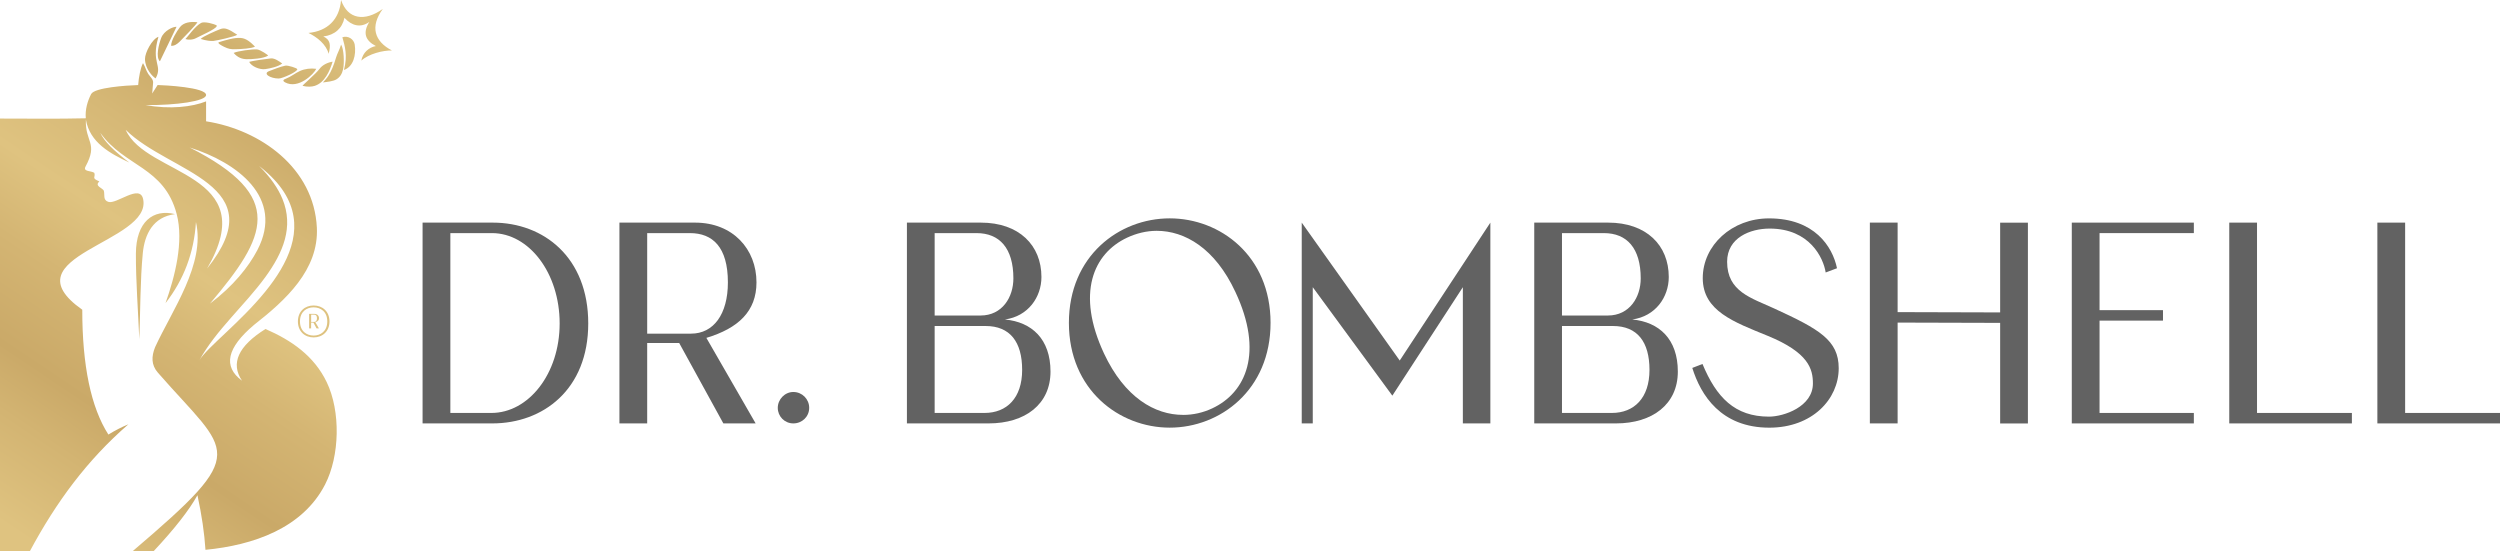
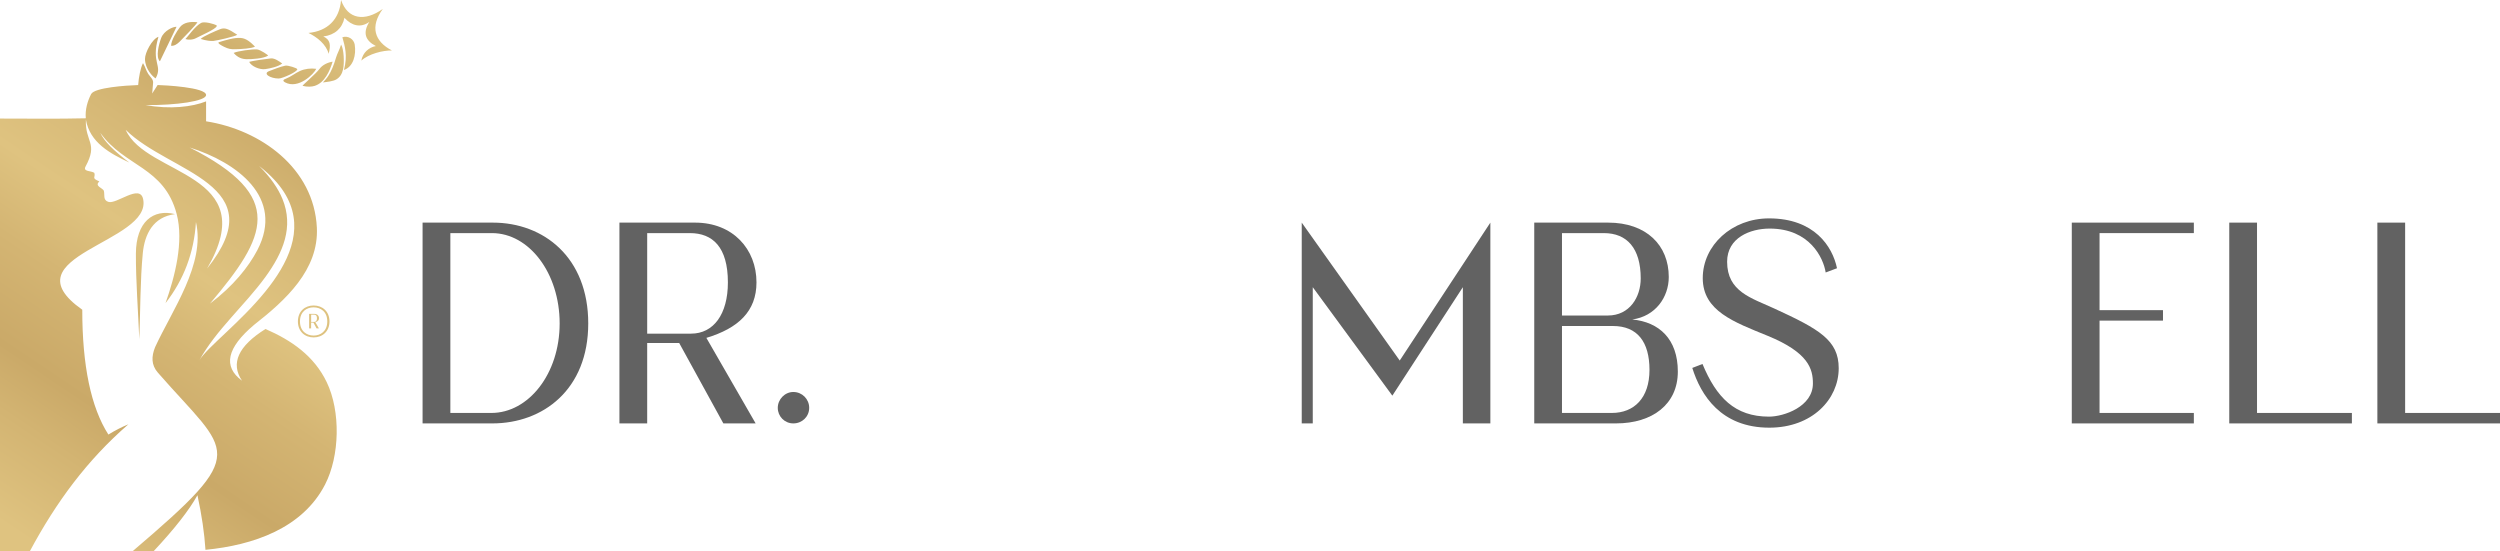
<svg xmlns="http://www.w3.org/2000/svg" id="Layer_2" viewBox="0 0 926.82 204.36">
  <defs>
    <style>.cls-1{fill:#626262;}.cls-2{fill:#dec27f;}.cls-3{fill:url(#linear-gradient);fill-rule:evenodd;}</style>
    <linearGradient id="linear-gradient" x1="3.85" y1="195.94" x2="131.85" y2="5.48" gradientUnits="userSpaceOnUse">
      <stop offset="0" stop-color="#dfc380" />
      <stop offset=".15" stop-color="#d3b472" />
      <stop offset=".24" stop-color="#caa968" />
      <stop offset=".39" stop-color="#d4b573" />
      <stop offset=".51" stop-color="#dfc380" />
      <stop offset=".65" stop-color="#d6b876" />
      <stop offset=".79" stop-color="#caa968" />
      <stop offset=".9" stop-color="#d7ba77" />
      <stop offset="1" stop-color="#dfc380" />
    </linearGradient>
  </defs>
  <g id="Layer_2-2">
    <path class="cls-1" d="M156.66,156.97v-74.44h26.04c18.9,0,35.38,12.92,35.38,37.38s-16.69,37.06-35.59,37.06h-25.83ZM182.18,153.09c13.75,0,25.3-14.49,25.3-33.18s-11.34-33.49-25.09-33.49h-15.43v66.67h15.22Z" />
    <path class="cls-1" d="M251.79,127.15h-11.86v29.82h-10.29v-74.44h28.03c14.07,0,22.78,9.87,22.78,22.15,0,10.71-6.72,17.01-18.58,20.58l18.27,31.71h-11.97l-16.38-29.82h0ZM256.2,123.69c8.29,0,13.65-7.14,13.65-19,0-13.12-5.67-18.27-14.07-18.27h-15.85v37.27h16.27Z" />
    <path class="cls-1" d="M294.11,145.32c3.25,0,5.88,2.62,5.88,5.88s-2.62,5.77-5.88,5.77-5.77-2.62-5.77-5.77,2.62-5.88,5.77-5.88Z" />
-     <path class="cls-1" d="M363.62,82.53c14.17,0,22.47,8.4,22.47,20.16,0,7.46-4.94,14.59-13.54,15.75,9.97.94,16.9,7.24,16.9,19.32s-9.34,19.21-22.99,19.21h-30.24v-74.44h27.4ZM363.51,116.97c8.08,0,12.18-6.83,12.18-13.75,0-11.23-5.15-16.8-13.65-16.8h-15.54v30.55h17.01ZM364.98,153.09c8.29,0,13.96-5.56,13.96-15.96s-4.52-16.27-13.54-16.27h-18.9v32.23h18.48Z" />
-     <path class="cls-1" d="M433.65,80.95c18.69,0,37.38,13.86,37.38,38.74s-18.69,38.85-37.38,38.85-37.38-13.96-37.38-38.85,18.69-38.74,37.38-38.74h0ZM438.58,153.82c3.78,0,7.45-.84,10.81-2.42,12.6-5.88,19.11-20.79,8.61-43.15-7.56-16.27-18.79-22.68-29.19-22.68-3.78,0-7.56.95-10.92,2.52-12.6,5.88-19,20.68-8.61,42.94,7.67,16.38,18.9,22.78,29.29,22.78h.01Z" />
    <path class="cls-1" d="M542.32,156.97v-50.5l-26.14,40.21-29.5-40.21v50.5h-4.09v-74.44l36.33,51.13,33.6-51.13v74.44h-10.2,0Z" />
    <path class="cls-1" d="M596.19,82.53c14.17,0,22.47,8.4,22.47,20.16,0,7.46-4.93,14.59-13.54,15.75,9.97.94,16.9,7.24,16.9,19.32s-9.34,19.21-22.99,19.21h-30.24v-74.44h27.4,0ZM596.08,116.97c8.08,0,12.18-6.83,12.18-13.75,0-11.23-5.14-16.8-13.65-16.8h-15.54v30.55h17.01ZM597.55,153.09c8.29,0,13.96-5.56,13.96-15.96s-4.51-16.27-13.54-16.27h-18.9v32.23h18.48Z" />
    <path class="cls-1" d="M676.83,101.01c-.84-5.35-5.88-16.27-20.79-16.27-7.14,0-15.75,3.36-15.75,12.29,0,11.13,9.03,13.44,17.43,17.32,16.69,7.66,23.94,11.76,23.94,22.15,0,11.55-9.87,22.05-25.72,22.05-17.95,0-25.41-12.08-28.56-22.15l3.78-1.47c5.14,12.39,11.97,19.53,24.67,19.53,5.46,0,16.27-3.67,16.27-12.29,0-5.35-1.58-11.44-16.69-17.64-12.6-5.15-24.15-9.24-24.15-21.42s10.81-22.15,24.57-22.15c16.8,0,23.52,10.39,25.2,18.48l-4.2,1.58h0Z" />
-     <path class="cls-1" d="M741.51,156.97v-37.27l-38.01-.11v37.38h-10.29v-74.44h10.29v33.18l38.01.11v-33.28h10.29v74.44h-10.29Z" />
    <path class="cls-1" d="M768.07,156.97v-74.44h45.25v3.89h-34.96v28.56h23.52v3.88h-23.52v34.23h34.96v3.88h-45.25Z" />
    <path class="cls-1" d="M826.45,156.97v-74.44h10.29v70.56h35.17v3.88h-45.46,0Z" />
    <path class="cls-1" d="M881.36,156.97v-74.44h10.29v70.56h35.17v3.88h-45.46,0Z" />
    <path class="cls-3" d="M0,43.96v160.4h11.06c9.79-18.27,21.23-33.76,36.53-47.06-2.39.98-4.86,2.24-7.41,3.8-6.45-10.07-9.68-25.5-9.68-46.28-28.35-20,26.16-24.81,22.55-41.06-1.25-5.65-9.82,2.06-12.88,1.08-2.1-.67-1.26-2.64-1.67-4.09-.3-1.04-3.67-1.75-1.65-3.48-3.15-1.37-1.33-1.34-1.88-3.19-1.11-.83-4.32-.37-3.27-2.32,4.8-8.88-.22-9,.14-17.43,1.42,8.52,9.03,12.61,16.1,15.93-5.67-4.29-9.36-7.86-10.76-11.04,8.87,12.58,23.68,12.54,28.32,30.13,2.71,10.27-.68,23.25-4.14,33.02,6.81-8.72,10.58-18.74,11.28-30.05,3.6,15.53-8.93,32.8-15.15,46.4-1.36,3.39-1.47,6.56,1.03,9.42,26.75,30.65,35.01,28.43-9.38,66.22h7.79c7.79-8.33,13.21-15.26,16.27-20.77,1.6,7.39,2.59,14.14,2.97,20.24,17.72-1.71,36.01-7.99,44.35-24.22,5.45-10.6,5.81-27.11.61-37.92-4.71-9.8-13.07-15.52-22.71-19.73-10.11,6.35-13.02,12.74-8.71,19.17-7.15-5.27-5.64-12.18,4.53-20.74,11.61-9.08,23.98-20.36,23.23-35.98-1.06-22.05-20.76-36.26-41.07-39.44v-7.39c-5.13,2.06-13.39,3.03-22.37,1.38,11.28.09,22.37-1.46,22.37-3.74,0-2.88-15.51-3.64-17.97-3.7l-2.01,3.14c.22-2.66.34-3.99.34-3.99.12-1.26-1.13-2.22-1.79-3.25-.92-1.43-1.01-2.46-1.96-4.02-.91,1.76-1.57,5.17-1.79,8.13-4.42.14-16.21.92-17.44,3.35-1.4,2.72-2.26,5.89-1.97,8.97-10.57.26-21.21.1-31.79.1h0ZM127.7,6.61c2.72,3.01,6.05,3.8,9.22,1.51-2.46,3.96-1.6,6.87,2.42,8.95-2.56.5-4.83,2.39-5.39,5.4,2.74-2.51,8.06-3.83,11.36-3.76-6.48-3.35-8.22-8.81-3.39-15.4-6.73,4.79-13.01,3.9-15.48-3.31-.6,7.31-5.1,11.53-12.08,12.21,3.15,1.53,6.58,4.22,7.48,7.74.87-3.33.61-5.26-1.98-6.43,4.25-.53,7.01-3,7.84-6.91h0ZM51.65,125.89c-.42-10.37-1.31-21.57-1.27-31.85.06-11.85,6.44-16.7,14.51-14.66-8.15,1.02-11.27,7.47-11.95,14.47-.98,10.12-.9,21.74-1.3,32.04h0ZM126.93,13.81c.9,3.23,2.02,6.73.58,12.14,3.44-1.2,4.61-5.46,3.99-9.46-.18-.95-.74-1.8-1.57-2.32-.9-.57-2-.7-3-.36h0ZM58.74,13.64c-2.31.78-5.02,5.87-4.99,8.23.04,3.74,2.91,6.6,3.95,7.19,2.75-5.02-1.84-5.54,1.04-15.42h0ZM95.29,18.32c-1.77-.15-7.25.61-8.67,1.3,1.5,1.75,3.11,2.28,4.79,2.32,1.73.05,6.25-.21,7.97-1.31.2-.13-2.83-2.2-4.09-2.31h0ZM105.77,24.34c-1.93.4-4.31,1.38-5.97,2.01-2.51.94.37,2.75,3.53,2.76,1.34,0,7.05-2.55,6.88-3.47-.07-.4-3.47-1.5-4.44-1.3h0ZM73.2,8.24c-2.59-.32-5.14.08-6.49,1.82-1.2,1.55-3.3,4.99-3.27,6.91,1.19.1,2.24-.6,3.22-1.58,1.34-1.33,6.01-6.15,6.54-7.15h0ZM104.62,23.54c-1.15-.82-2.77-2.01-4.18-1.89-1.52.13-6.97.93-8.07,1.28.82,1.66,3.86,2.98,5.98,2.69,1.7-.23,4.9-.92,6.27-2.08h0ZM123.32,22.86c-1.74.26-3.79,1.18-4.87,2.68-1.28,1.78-6.52,6.21-6.28,6.28,1.7.45,3.38.36,4.47.02,3.75-1.17,5.62-5.55,6.68-8.98h0ZM87.96,12.88c-3.45-2.3-4.67-2.7-6.31-2.08-1.44.54-6.62,2.78-7.24,3.64,2.06.65,3.76.81,4.67.74,1.05-.08,8.31-1.69,8.87-2.3h0ZM65.44,9.94c-1.22-.12-4.68,1.44-5.68,4.12-.86,2.29-2.13,7.17-.47,8.66l6.16-12.78h0ZM126.45,16.53c-.59,1.98-1.44,3.32-1.86,4.78-1.83,6.35-3.8,8.08-4.88,9.25,1.48-.18,3.75-.41,4.94-1.1,1.36-.79,2.15-2.04,2.54-3.78.53-2.39.29-7.6-.74-9.15h0ZM80.37,9.45c-1.04-.64-4.62-1.57-5.78-.97-2.37,1.24-5.27,5.54-5.85,6,.86.33,2.67.37,4.01-.38,1.39-.78,7.29-3.29,7.59-4.41.01-.05.03-.17.03-.25h0ZM117.25,25.51c-2.1-.27-4.19-.02-6.04.8-1.75.78-3.28,2.1-5.06,2.79-.91.35-1.66.74-.49,1.42,4.95,2.71,10.76-3.15,11.59-5.01h0ZM94.53,17.27c-1.51-1.49-3.13-3.04-5.26-3.2-2.52-.2-5.67.85-8.13,1.57-.7.33.92,1.21,1.98,1.73,1.56.76,2.34.9,4.01.88,2.24-.03,6.33-.28,7.4-.98h0ZM104.7,73.73c-1.61-3.92-4.39-7.98-8.64-12.2,1.17.9,2.25,1.81,3.24,2.72,3.32,3.05,5.7,6.13,7.27,9.22,6.14,12.04.24,24.21-8.2,34.61-9.25,11.41-21.57,20.71-24.41,25.42,6.13-11.15,16.84-20.38,24.4-30.77,6.6-9.08,10.62-18.57,6.34-29.01h0ZM70.35,54.69c17.31,5.45,35.28,18.48,25.05,38.05-3.26,6.22-8.94,13.34-17.56,19.82,21.03-24.87,28.49-39.62-7.49-57.86h0ZM46.6,48.13c16.21,16.08,55.34,19.99,30.16,51.45,20.85-35.7-22.55-34.21-30.16-51.45h0Z" />
    <path class="cls-2" d="M116.27,113.25c3.25,0,5.88,2.18,5.88,5.91s-2.63,5.93-5.88,5.93-5.83-2.2-5.83-5.93,2.6-5.91,5.83-5.91ZM116.27,124.4c2.56,0,5.06-1.59,5.06-5.24s-2.5-5.22-5.06-5.22-5.06,1.57-5.06,5.22,2.5,5.24,5.06,5.24ZM116.21,119.59h-.87v2.15h-.74v-5.37h2.02c1.03,0,1.65.72,1.65,1.6,0,.77-.48,1.23-1.35,1.49l1.31,2.28h-.87l-1.17-2.15ZM116.53,119.35c.59,0,.98-.53.98-1.38,0-.95-.42-1.31-1.01-1.31h-1.15v2.69h1.19Z" />
  </g>
</svg>